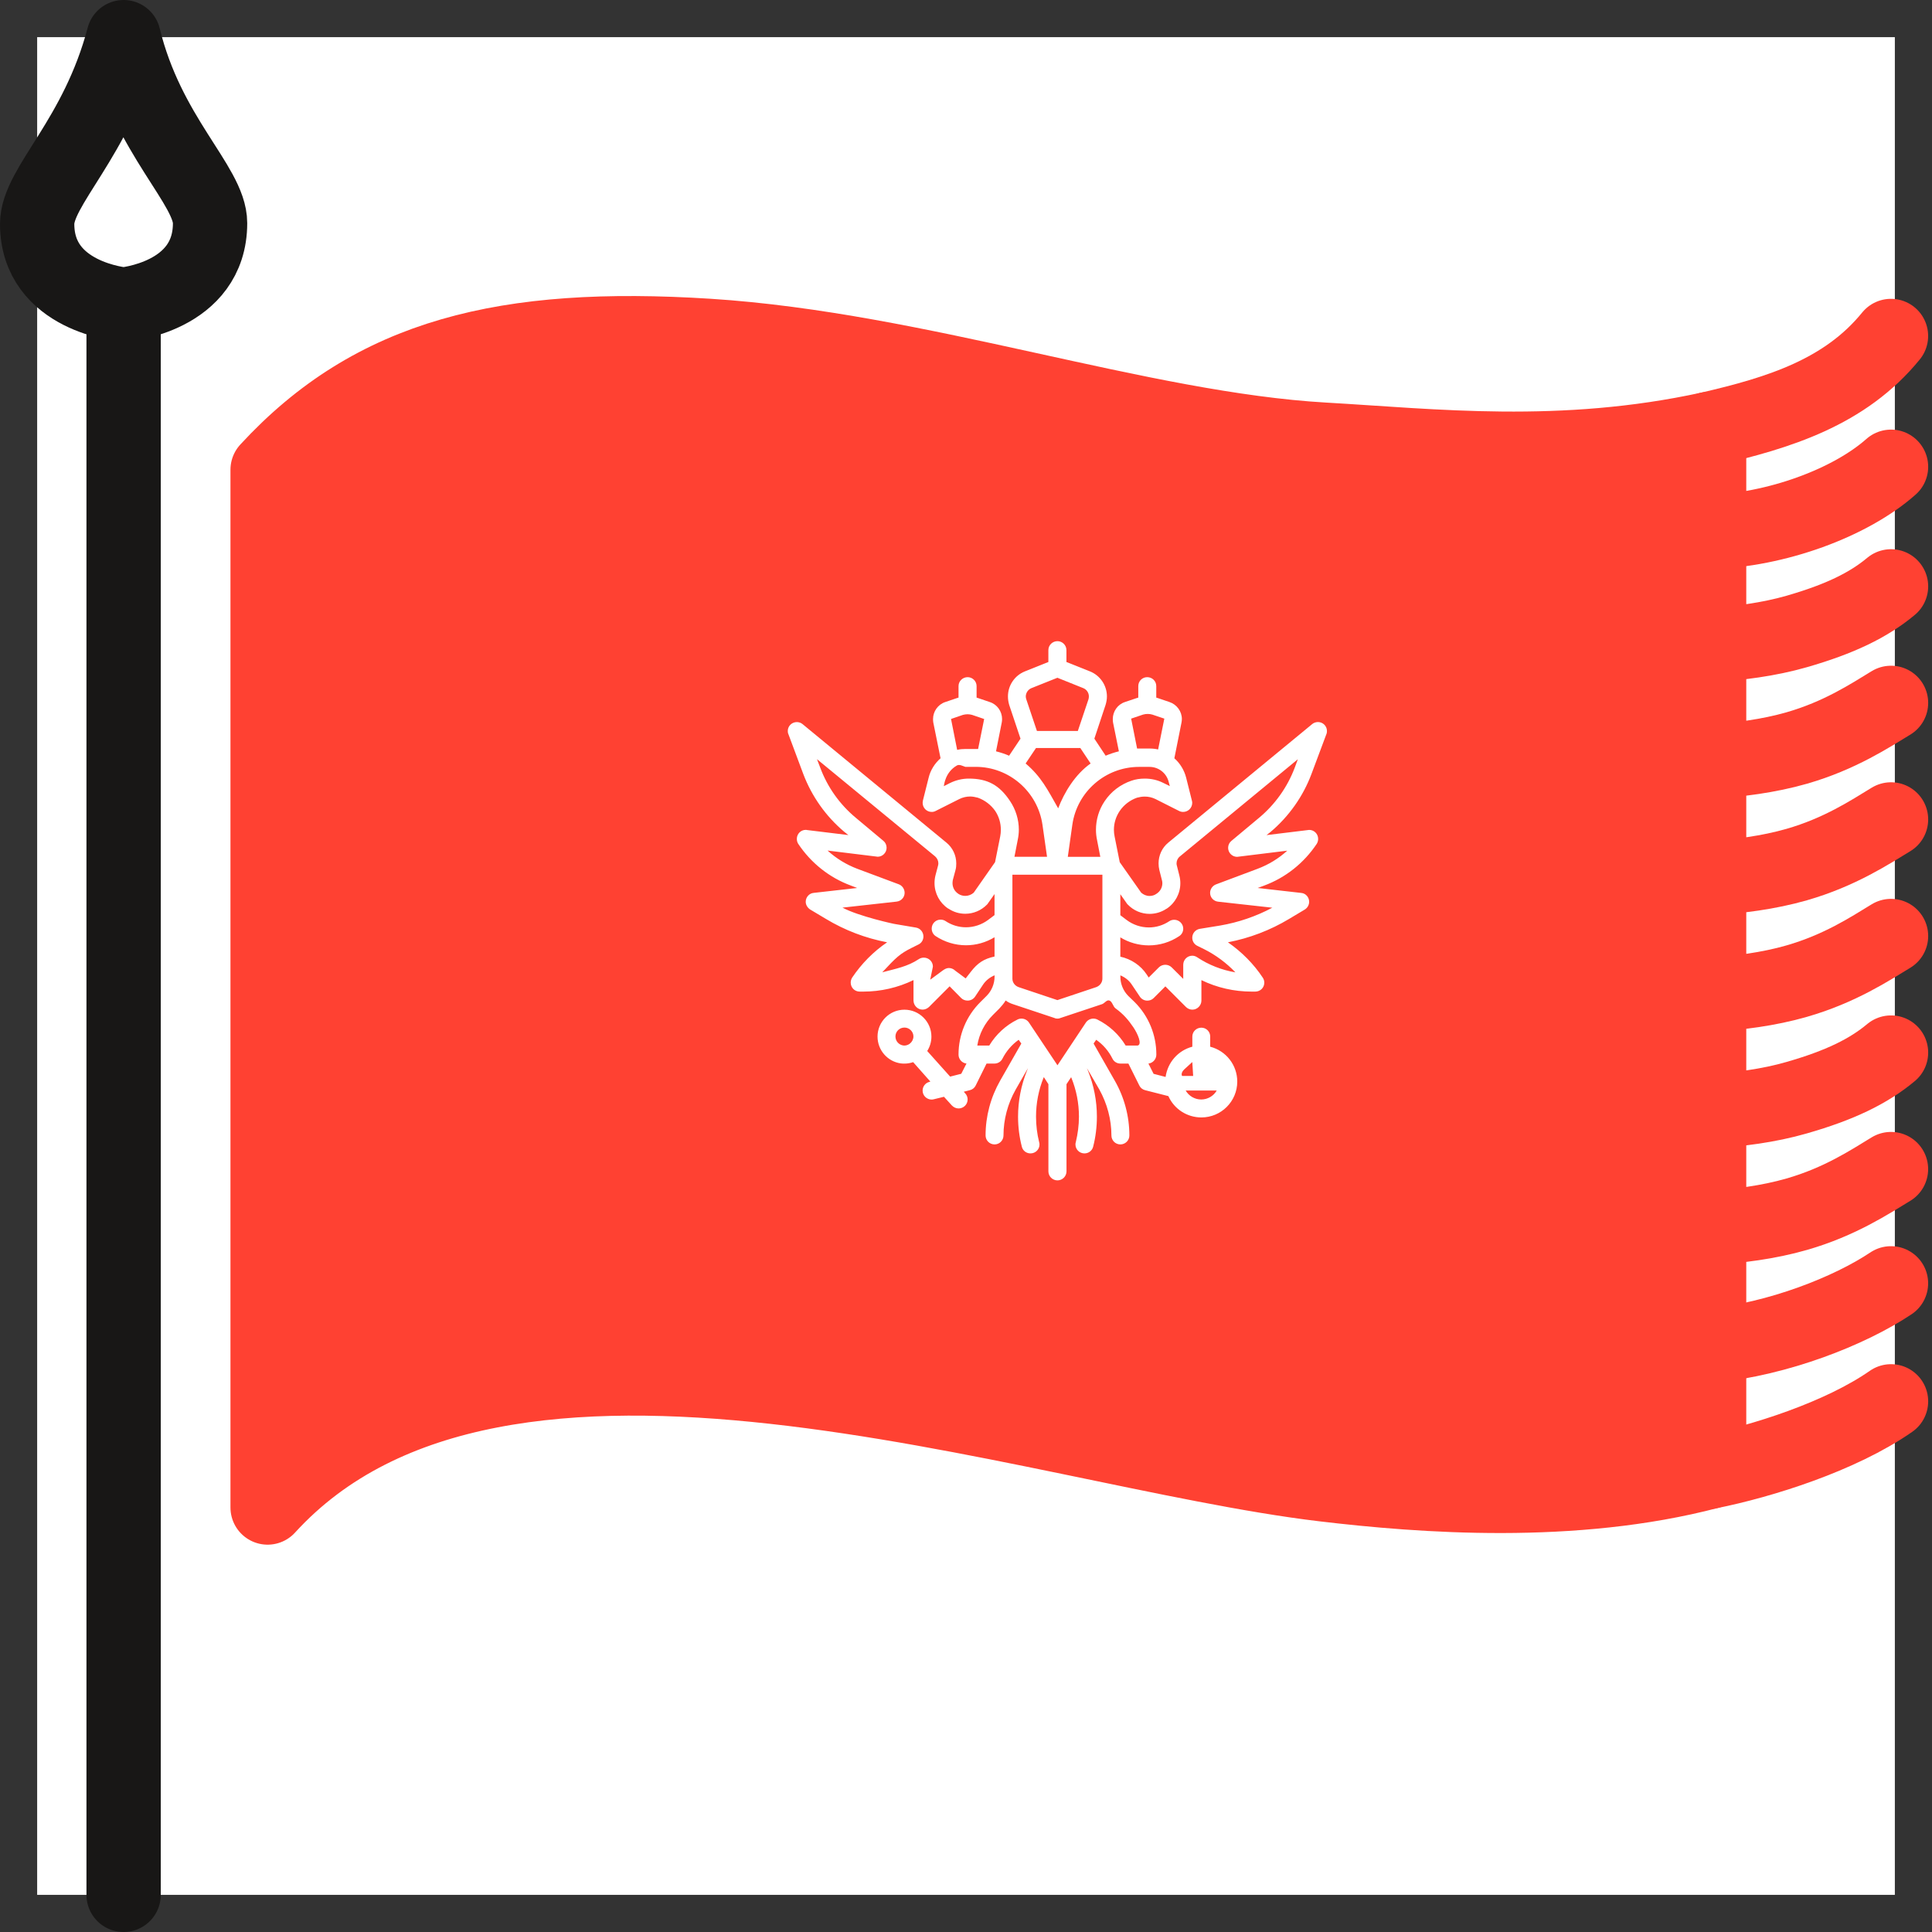
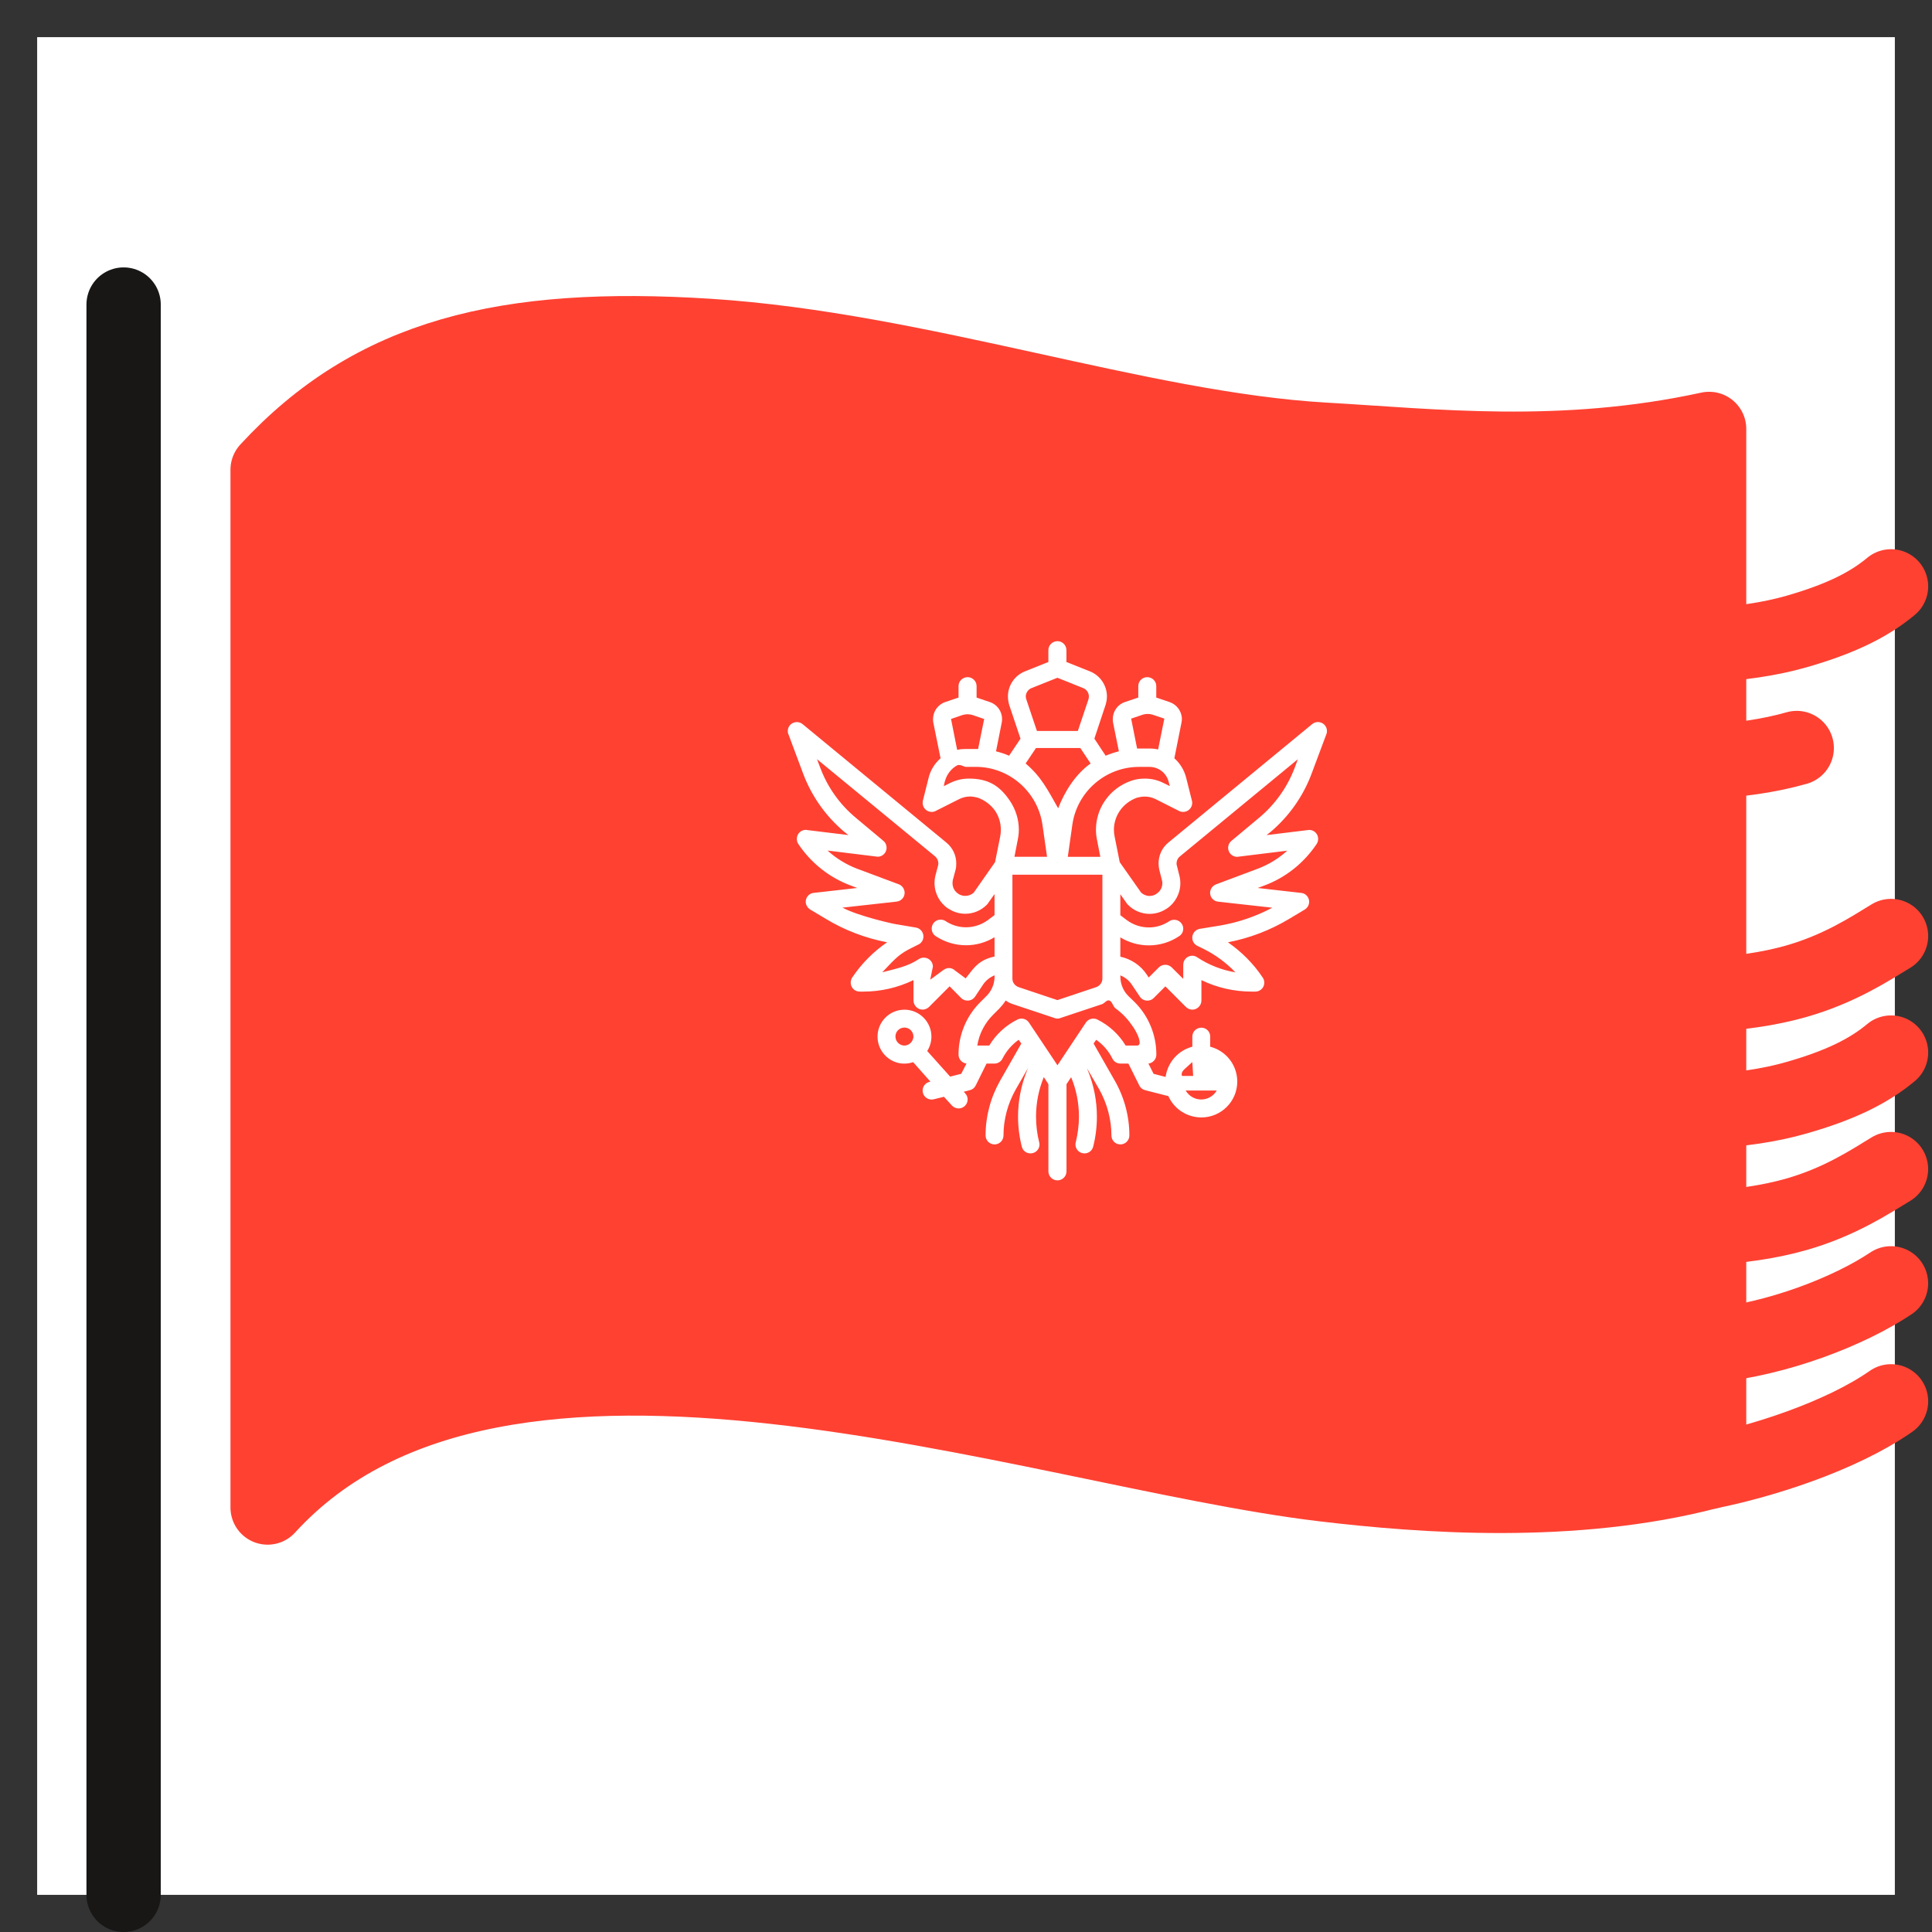
<svg xmlns="http://www.w3.org/2000/svg" width="52" height="52" viewBox="0 0 52 52" fill="none">
  <rect x="0" y="0" width="52" height="52" fill="#333333" stroke="none" />
  <rect x="1" y="1" width="50" height="50" fill="white" />
  <path d="M3.327 51V8.197" stroke="#181716" stroke-width="2" stroke-miterlimit="22.926" stroke-linecap="round" stroke-linejoin="round" />
-   <path d="M5.654 6.006C5.654 8.005 3.327 8.197 3.327 8.197C3.327 8.197 1 8.007 1 6.026C1 5.009 2.607 3.729 3.327 1C3.974 3.655 5.654 4.988 5.654 6.006Z" stroke="#181716" stroke-width="2" stroke-miterlimit="22.926" stroke-linecap="round" stroke-linejoin="round" />
  <path d="M46.001 11.545C42.028 12.41 38.565 12.001 35.636 11.834C30.674 11.548 24.735 9.401 19.057 9.039C13.613 8.694 10.047 9.557 7.203 12.643V40.575C13.496 33.68 27.788 39.02 35.627 39.953C38.264 40.267 42.347 40.575 46.001 39.615V11.545Z" fill="#FF4132" stroke="#FF4132" stroke-width="2" stroke-miterlimit="22.926" stroke-linecap="round" stroke-linejoin="round" />
  <path d="M35.298 20.833L35.7 19.759C35.712 19.733 35.715 19.703 35.715 19.674C35.715 19.542 35.607 19.434 35.474 19.434C35.42 19.434 35.362 19.452 35.32 19.487L31.445 22.679C31.276 22.818 31.183 23.022 31.183 23.239C31.183 23.3 31.19 23.358 31.204 23.418C31.226 23.502 31.25 23.598 31.273 23.688C31.28 23.711 31.285 23.742 31.285 23.771C31.285 23.887 31.227 23.99 31.133 24.052L31.122 24.059C31.071 24.097 31.005 24.115 30.939 24.115C30.855 24.115 30.777 24.081 30.715 24.026L30.138 23.206L30 22.516C29.988 22.455 29.981 22.396 29.981 22.336C29.981 22.153 30.035 21.98 30.136 21.829C30.248 21.663 30.413 21.537 30.603 21.47C30.67 21.452 30.741 21.44 30.811 21.44C30.911 21.44 31.009 21.462 31.101 21.507L31.735 21.827C31.77 21.845 31.806 21.853 31.845 21.853C31.979 21.853 32.089 21.744 32.089 21.608C32.089 21.592 32.086 21.57 32.081 21.552L31.925 20.93C31.874 20.73 31.765 20.549 31.608 20.409L31.8 19.448C31.805 19.419 31.81 19.385 31.81 19.353C31.81 19.148 31.675 18.962 31.478 18.896L31.155 18.786H31.152C31.141 18.781 31.132 18.779 31.121 18.776V18.466C31.121 18.333 31.014 18.226 30.877 18.226C30.744 18.226 30.637 18.333 30.637 18.466V18.776C30.625 18.779 30.618 18.781 30.608 18.786H30.603L30.279 18.895C30.08 18.96 29.951 19.148 29.951 19.353C29.951 19.385 29.953 19.419 29.958 19.448L30.115 20.222C29.992 20.252 29.873 20.292 29.759 20.34L29.455 19.881L29.756 18.974C29.779 18.898 29.793 18.823 29.793 18.744C29.793 18.449 29.612 18.181 29.338 18.071L28.703 17.818V17.499C28.703 17.363 28.592 17.257 28.462 17.257C28.328 17.257 28.217 17.363 28.217 17.499V17.818L27.584 18.071C27.309 18.181 27.129 18.449 27.129 18.744C27.129 18.824 27.141 18.898 27.163 18.974L27.467 19.881L27.16 20.34C27.047 20.291 26.928 20.252 26.808 20.222L26.962 19.448C26.968 19.419 26.971 19.385 26.971 19.353C26.971 19.148 26.84 18.96 26.641 18.896L26.318 18.786H26.314C26.304 18.781 26.295 18.779 26.285 18.776V18.466C26.285 18.333 26.175 18.226 26.044 18.226C25.91 18.226 25.799 18.333 25.799 18.466V18.776C25.787 18.779 25.779 18.781 25.768 18.786H25.765L25.443 18.895C25.245 18.96 25.113 19.148 25.113 19.353C25.113 19.385 25.115 19.419 25.12 19.448L25.315 20.409C25.157 20.549 25.044 20.729 24.995 20.93L24.839 21.552C24.836 21.57 24.833 21.592 24.833 21.608C24.833 21.744 24.94 21.853 25.077 21.853C25.113 21.853 25.151 21.845 25.183 21.827L25.819 21.507C25.91 21.462 26.01 21.438 26.111 21.438C26.179 21.438 26.25 21.452 26.318 21.47C26.507 21.537 26.672 21.663 26.788 21.829C26.887 21.98 26.938 22.153 26.938 22.336C26.938 22.395 26.932 22.454 26.921 22.512L26.782 23.205L26.208 24.026C26.146 24.081 26.065 24.113 25.981 24.113C25.915 24.113 25.851 24.095 25.796 24.059L25.787 24.052C25.693 23.99 25.637 23.884 25.637 23.771C25.637 23.743 25.641 23.712 25.645 23.687C25.669 23.599 25.694 23.503 25.717 23.419C25.734 23.36 25.738 23.301 25.738 23.239C25.738 23.022 25.642 22.818 25.474 22.68L21.599 19.488C21.557 19.453 21.501 19.435 21.447 19.435C21.311 19.435 21.203 19.543 21.203 19.675C21.203 19.704 21.207 19.734 21.22 19.76L21.621 20.834C21.85 21.436 22.23 21.973 22.721 22.386L22.834 22.476L21.717 22.34C21.706 22.336 21.695 22.336 21.686 22.336C21.555 22.336 21.447 22.443 21.447 22.578C21.447 22.624 21.458 22.672 21.485 22.713C21.828 23.227 22.322 23.622 22.904 23.836L23.071 23.9L21.902 24.032C21.782 24.041 21.686 24.148 21.686 24.271C21.686 24.355 21.735 24.432 21.805 24.479L22.229 24.732C22.736 25.038 23.294 25.251 23.877 25.362C23.505 25.615 23.187 25.939 22.936 26.312C22.911 26.352 22.897 26.4 22.897 26.447C22.897 26.582 23.004 26.689 23.138 26.689H23.235H23.236C23.705 26.689 24.167 26.583 24.587 26.379V26.93C24.589 27.064 24.698 27.174 24.831 27.174C24.895 27.174 24.955 27.148 25.004 27.103L25.559 26.547L25.869 26.861C25.915 26.908 25.977 26.931 26.044 26.931C26.124 26.931 26.198 26.892 26.243 26.826L26.459 26.501C26.534 26.389 26.642 26.303 26.769 26.251V26.288C26.768 26.48 26.691 26.667 26.556 26.803L26.383 26.975C26.011 27.346 25.799 27.853 25.799 28.378C25.799 28.38 25.799 28.384 25.799 28.386C25.799 28.508 25.892 28.612 26.013 28.625L25.872 28.901L25.573 28.977L24.956 28.288C25.03 28.171 25.069 28.039 25.069 27.9C25.069 27.502 24.744 27.176 24.343 27.176C23.942 27.176 23.619 27.502 23.619 27.9C23.619 28.264 23.888 28.573 24.247 28.622C24.283 28.626 24.311 28.627 24.345 28.627C24.422 28.627 24.501 28.613 24.578 28.588L25.041 29.111L25.015 29.119C24.908 29.145 24.832 29.242 24.832 29.353C24.832 29.486 24.94 29.595 25.077 29.595C25.095 29.595 25.115 29.591 25.133 29.587L25.407 29.52L25.619 29.753C25.668 29.805 25.733 29.834 25.8 29.834C25.935 29.834 26.044 29.726 26.044 29.591C26.044 29.532 26.021 29.474 25.981 29.431L25.94 29.384L26.101 29.343C26.169 29.328 26.229 29.282 26.259 29.22L26.553 28.626H26.768C26.857 28.626 26.942 28.575 26.982 28.492C27.085 28.29 27.234 28.116 27.418 27.986L27.489 28.087L26.919 29.086C26.663 29.536 26.527 30.045 26.527 30.56C26.527 30.694 26.634 30.802 26.769 30.802C26.902 30.802 27.009 30.694 27.009 30.56C27.009 30.13 27.124 29.703 27.337 29.326L27.668 28.748L27.64 28.82C27.483 29.212 27.401 29.633 27.401 30.054C27.401 30.327 27.435 30.598 27.502 30.861C27.527 30.97 27.624 31.044 27.735 31.044C27.869 31.044 27.978 30.938 27.978 30.806C27.978 30.784 27.976 30.764 27.969 30.743C27.913 30.519 27.885 30.287 27.885 30.054C27.885 29.692 27.954 29.334 28.091 28.998L28.096 28.992L28.218 29.181V31.527C28.218 31.662 28.328 31.77 28.462 31.77C28.593 31.77 28.705 31.662 28.705 31.527V29.181L28.83 28.992L28.832 28.998C28.97 29.334 29.04 29.691 29.04 30.054C29.04 30.286 29.009 30.518 28.955 30.743C28.948 30.764 28.946 30.784 28.946 30.802C28.946 30.938 29.055 31.044 29.188 31.044C29.3 31.044 29.397 30.97 29.423 30.861C29.49 30.598 29.523 30.327 29.523 30.054C29.523 29.633 29.442 29.212 29.283 28.82L29.254 28.748L29.588 29.323C29.799 29.704 29.914 30.13 29.914 30.56C29.914 30.694 30.02 30.802 30.155 30.802C30.289 30.802 30.397 30.694 30.397 30.56C30.397 30.044 30.261 29.535 30.004 29.086L29.434 28.087L29.504 27.986C29.692 28.116 29.84 28.29 29.941 28.492C29.981 28.576 30.065 28.626 30.156 28.626H30.371L30.667 29.22C30.698 29.282 30.753 29.326 30.823 29.343L31.447 29.502C31.603 29.851 31.95 30.076 32.335 30.076C32.868 30.076 33.301 29.644 33.301 29.111C33.301 28.669 33.003 28.284 32.572 28.172L32.573 27.898C32.573 27.768 32.468 27.66 32.335 27.66C32.199 27.66 32.092 27.768 32.092 27.898V28.172C31.709 28.273 31.428 28.593 31.372 28.986L31.049 28.902L30.91 28.626C31.028 28.613 31.123 28.509 31.123 28.387C31.123 28.385 31.123 28.381 31.123 28.378C31.123 27.854 30.914 27.347 30.543 26.975L30.366 26.804C30.232 26.668 30.155 26.482 30.155 26.289V26.252C30.28 26.303 30.39 26.39 30.463 26.502L30.681 26.827C30.725 26.893 30.8 26.932 30.88 26.932C30.947 26.932 31.008 26.908 31.053 26.861L31.366 26.548L31.921 27.104C31.968 27.149 32.029 27.175 32.093 27.175C32.224 27.175 32.336 27.064 32.336 26.931V26.38C32.755 26.584 33.219 26.689 33.689 26.689C33.689 26.689 33.689 26.689 33.691 26.689H33.785C33.922 26.689 34.029 26.583 34.029 26.448C34.029 26.401 34.014 26.352 33.987 26.313C33.74 25.94 33.419 25.619 33.05 25.362C33.628 25.251 34.187 25.039 34.696 24.733L35.119 24.48C35.19 24.436 35.236 24.357 35.236 24.271C35.236 24.148 35.143 24.042 35.02 24.033L33.85 23.9L34.021 23.837C34.602 23.623 35.096 23.228 35.439 22.714C35.465 22.673 35.478 22.625 35.478 22.579C35.478 22.443 35.37 22.337 35.236 22.337C35.226 22.337 35.218 22.338 35.204 22.341L34.089 22.477L34.203 22.387C34.692 21.972 35.072 21.436 35.298 20.833ZM24.31 28.139C24.191 28.121 24.101 28.021 24.101 27.896C24.101 27.766 24.207 27.657 24.343 27.657C24.343 27.657 24.343 27.657 24.344 27.657C24.476 27.657 24.585 27.766 24.585 27.896C24.585 27.97 24.549 28.041 24.494 28.083C24.489 28.09 24.487 28.093 24.482 28.095C24.439 28.124 24.391 28.141 24.343 28.141C24.331 28.141 24.321 28.139 24.31 28.139ZM32.332 29.593C32.157 29.593 31.999 29.5 31.912 29.351H32.749C32.664 29.5 32.502 29.593 32.332 29.593ZM32.903 28.952C32.873 28.767 32.809 28.669 32.628 28.571C32.628 28.741 32.569 28.859 32.597 28.955L32.903 28.952ZM32.091 28.585L32.114 28.959H31.816C31.783 28.904 31.826 28.826 31.875 28.782L32.091 28.585ZM27.249 23.543H29.671V26.34C29.671 26.446 29.601 26.534 29.504 26.569L28.46 26.918L27.417 26.569C27.318 26.534 27.249 26.446 27.249 26.34V23.543ZM31.316 21.075C31.16 20.994 30.986 20.956 30.812 20.956C30.689 20.956 30.565 20.973 30.452 21.013C30.158 21.113 29.906 21.304 29.733 21.562C29.578 21.791 29.498 22.059 29.498 22.334C29.498 22.426 29.508 22.519 29.527 22.608L29.615 23.062H28.74L28.862 22.199C28.988 21.308 29.756 20.641 30.657 20.641H30.938C31.184 20.641 31.398 20.808 31.456 21.048L31.486 21.158L31.316 21.075ZM30.445 19.342L30.766 19.233C30.806 19.221 30.85 19.216 30.89 19.216C30.933 19.216 30.974 19.221 31.014 19.233L31.338 19.342L31.171 20.172C31.098 20.155 31.022 20.147 30.948 20.147H30.668C30.648 20.147 30.625 20.147 30.605 20.147L30.445 19.342ZM27.762 18.521L28.46 18.242L29.156 18.521C29.246 18.556 29.307 18.646 29.307 18.743C29.307 18.77 29.304 18.795 29.296 18.823L29.01 19.674H27.909L27.623 18.823C27.614 18.796 27.609 18.772 27.609 18.743C27.611 18.646 27.673 18.556 27.762 18.521ZM27.884 20.133H29.077L29.354 20.549C28.937 20.843 28.643 21.33 28.481 21.756C28.189 21.242 28.025 20.907 27.605 20.549L27.884 20.133ZM25.918 19.241C25.96 19.231 26.001 19.224 26.042 19.224C26.083 19.224 26.125 19.231 26.163 19.241L26.489 19.352L26.326 20.159C26.305 20.159 26.283 20.159 26.263 20.159H25.981C25.908 20.159 25.834 20.165 25.762 20.183L25.597 19.351L25.918 19.241ZM26.074 20.956C25.899 20.956 25.726 20.998 25.568 21.076L25.403 21.16C25.413 21.118 25.44 20.783 25.757 20.602C25.825 20.566 25.909 20.617 25.981 20.64H26.263C27.161 20.64 27.928 21.306 28.058 22.198L28.181 23.06H27.304L27.392 22.607C27.411 22.518 27.422 22.424 27.422 22.333C27.422 22.058 27.339 21.79 27.186 21.561C26.898 21.128 26.579 20.956 26.074 20.956ZM25.991 26.334L25.709 26.125C25.663 26.08 25.602 26.054 25.538 26.054C25.474 26.054 25.417 26.089 25.368 26.125L25.037 26.369L25.109 26.017V26.015C25.109 25.883 25 25.775 24.865 25.775C24.818 25.775 24.772 25.787 24.731 25.814C24.421 26.019 24.118 26.07 23.746 26.17C24.123 25.765 24.221 25.671 24.534 25.514L24.723 25.42C24.806 25.379 24.854 25.295 24.854 25.206C24.854 25.087 24.77 24.986 24.654 24.966L24.104 24.873C24.074 24.873 23.113 24.662 22.675 24.429L24.131 24.267C24.254 24.254 24.348 24.153 24.348 24.031C24.348 23.928 24.284 23.836 24.191 23.801L23.07 23.382C22.777 23.27 22.506 23.105 22.274 22.893L23.593 23.055C23.601 23.058 23.613 23.059 23.622 23.059C23.754 23.059 23.863 22.951 23.863 22.817C23.863 22.743 23.831 22.676 23.777 22.632L23.032 22.009C22.602 21.651 22.27 21.184 22.076 20.66L21.989 20.433L25.168 23.049C25.223 23.097 25.256 23.166 25.256 23.235C25.256 23.256 25.253 23.275 25.248 23.296C25.225 23.378 25.201 23.471 25.178 23.562C25.162 23.626 25.153 23.698 25.153 23.768C25.153 24.043 25.29 24.3 25.517 24.452L25.531 24.458C25.664 24.547 25.818 24.594 25.981 24.594C26.2 24.594 26.411 24.505 26.566 24.346C26.574 24.336 26.583 24.329 26.589 24.317L26.768 24.064V24.63L26.595 24.76C26.423 24.888 26.211 24.958 26 24.958C25.805 24.958 25.613 24.9 25.45 24.791C25.412 24.765 25.365 24.752 25.315 24.752C25.183 24.752 25.077 24.86 25.077 24.992C25.077 25.074 25.115 25.15 25.181 25.194C25.423 25.355 25.71 25.442 26 25.442C26.27 25.442 26.536 25.367 26.768 25.226V25.745C26.477 25.808 26.31 25.922 26.128 26.158L25.991 26.334ZM30.504 27.648C30.63 27.836 30.745 28.113 30.62 28.141H30.297C30.116 27.84 29.848 27.596 29.538 27.442C29.503 27.424 29.466 27.416 29.427 27.416C29.346 27.416 29.271 27.457 29.226 27.523L28.462 28.672L27.695 27.523C27.649 27.456 27.577 27.416 27.493 27.416C27.457 27.416 27.418 27.424 27.384 27.442C27.072 27.596 26.807 27.84 26.626 28.141H26.304C26.354 27.826 26.503 27.539 26.727 27.315L26.899 27.143C26.962 27.076 27.02 27.006 27.068 26.928C27.127 26.973 27.196 27.006 27.266 27.028L28.386 27.401C28.408 27.413 28.437 27.416 28.462 27.416C28.488 27.416 28.514 27.413 28.538 27.401L29.659 27.028C29.729 27.006 29.785 26.906 29.855 26.928C29.942 26.955 29.953 27.092 30.028 27.143C30.237 27.295 30.37 27.451 30.504 27.648ZM33.888 22.011L33.142 22.634C33.088 22.678 33.055 22.746 33.055 22.819C33.055 22.953 33.165 23.062 33.298 23.062C33.31 23.062 33.319 23.061 33.329 23.058L34.646 22.896C34.414 23.108 34.143 23.273 33.847 23.384L32.73 23.803C32.636 23.838 32.57 23.93 32.57 24.033C32.57 24.156 32.666 24.257 32.788 24.269L34.245 24.431C33.806 24.664 33.331 24.827 32.839 24.911L32.292 25C32.175 25.02 32.09 25.121 32.09 25.239C32.09 25.332 32.141 25.414 32.222 25.455L32.409 25.547C32.723 25.705 33.008 25.916 33.251 26.171C32.885 26.109 32.532 25.972 32.222 25.765C32.182 25.738 32.138 25.723 32.09 25.723C31.957 25.723 31.847 25.831 31.847 25.967V26.347L31.535 26.036C31.488 25.991 31.427 25.967 31.364 25.967C31.302 25.967 31.237 25.991 31.192 26.036L30.917 26.31L30.866 26.232C30.702 25.983 30.445 25.812 30.154 25.749V25.229C30.383 25.37 30.651 25.445 30.922 25.445C31.212 25.445 31.496 25.359 31.737 25.197C31.807 25.153 31.847 25.077 31.847 24.995C31.847 24.864 31.737 24.756 31.606 24.756C31.557 24.756 31.511 24.768 31.472 24.794C31.308 24.903 31.119 24.962 30.922 24.962C30.707 24.962 30.498 24.891 30.327 24.764L30.154 24.633V24.068L30.332 24.321C30.338 24.332 30.345 24.339 30.358 24.35C30.509 24.507 30.721 24.597 30.94 24.597C31.101 24.597 31.259 24.55 31.392 24.461L31.403 24.456C31.632 24.304 31.769 24.046 31.769 23.771C31.769 23.702 31.759 23.629 31.743 23.567C31.718 23.475 31.695 23.382 31.676 23.299C31.669 23.278 31.667 23.259 31.667 23.238C31.667 23.168 31.697 23.1 31.754 23.053L34.932 20.435L34.848 20.662C34.65 21.188 34.317 21.654 33.888 22.011Z" fill="white" />
-   <path d="M46.001 14.32C47.809 14.269 49.802 13.535 50.897 12.563" stroke="#FF4132" stroke-width="2" stroke-miterlimit="22.926" stroke-linecap="round" stroke-linejoin="round" />
  <path d="M46.054 17.358C46.769 17.318 47.599 17.215 48.359 16.996C49.517 16.663 50.29 16.288 50.897 15.782" stroke="#FF4132" stroke-width="2" stroke-miterlimit="22.926" stroke-linecap="round" stroke-linejoin="round" />
-   <path d="M46.054 20.495C46.769 20.455 47.599 20.351 48.359 20.133C49.517 19.8 50.329 19.264 50.897 18.918" stroke="#FF4132" stroke-width="2" stroke-miterlimit="22.926" stroke-linecap="round" stroke-linejoin="round" />
-   <path d="M46.054 23.632C46.769 23.593 47.599 23.488 48.359 23.27C49.517 22.937 50.329 22.401 50.897 22.055" stroke="#FF4132" stroke-width="2" stroke-miterlimit="22.926" stroke-linecap="round" stroke-linejoin="round" />
+   <path d="M46.054 20.495C46.769 20.455 47.599 20.351 48.359 20.133" stroke="#FF4132" stroke-width="2" stroke-miterlimit="22.926" stroke-linecap="round" stroke-linejoin="round" />
  <path d="M46.054 26.769C46.769 26.73 47.599 26.626 48.359 26.407C49.517 26.074 50.329 25.539 50.897 25.193" stroke="#FF4132" stroke-width="2" stroke-miterlimit="22.926" stroke-linecap="round" stroke-linejoin="round" />
-   <path d="M50.896 9.043C49.663 10.559 47.886 11.11 46 11.545" stroke="#FF4132" stroke-width="2" stroke-miterlimit="22.926" stroke-linecap="round" stroke-linejoin="round" />
  <path d="M46.054 29.907C46.769 29.867 47.599 29.764 48.359 29.544C49.517 29.212 50.29 28.837 50.897 28.33" stroke="#FF4132" stroke-width="2" stroke-miterlimit="22.926" stroke-linecap="round" stroke-linejoin="round" />
  <path d="M46.052 33.044C46.768 33.004 47.599 32.9 48.358 32.681C49.516 32.349 50.328 31.812 50.896 31.466" stroke="#FF4132" stroke-width="2" stroke-miterlimit="22.926" stroke-linecap="round" stroke-linejoin="round" />
  <path d="M46.053 36.221C47.866 36.037 49.776 35.29 50.896 34.541" stroke="#FF4132" stroke-width="2" stroke-miterlimit="22.926" stroke-linecap="round" stroke-linejoin="round" />
  <path d="M46.001 39.615C47.417 39.332 49.538 38.666 50.897 37.717" stroke="#FF4132" stroke-width="2" stroke-miterlimit="22.926" stroke-linecap="round" stroke-linejoin="round" />
</svg>